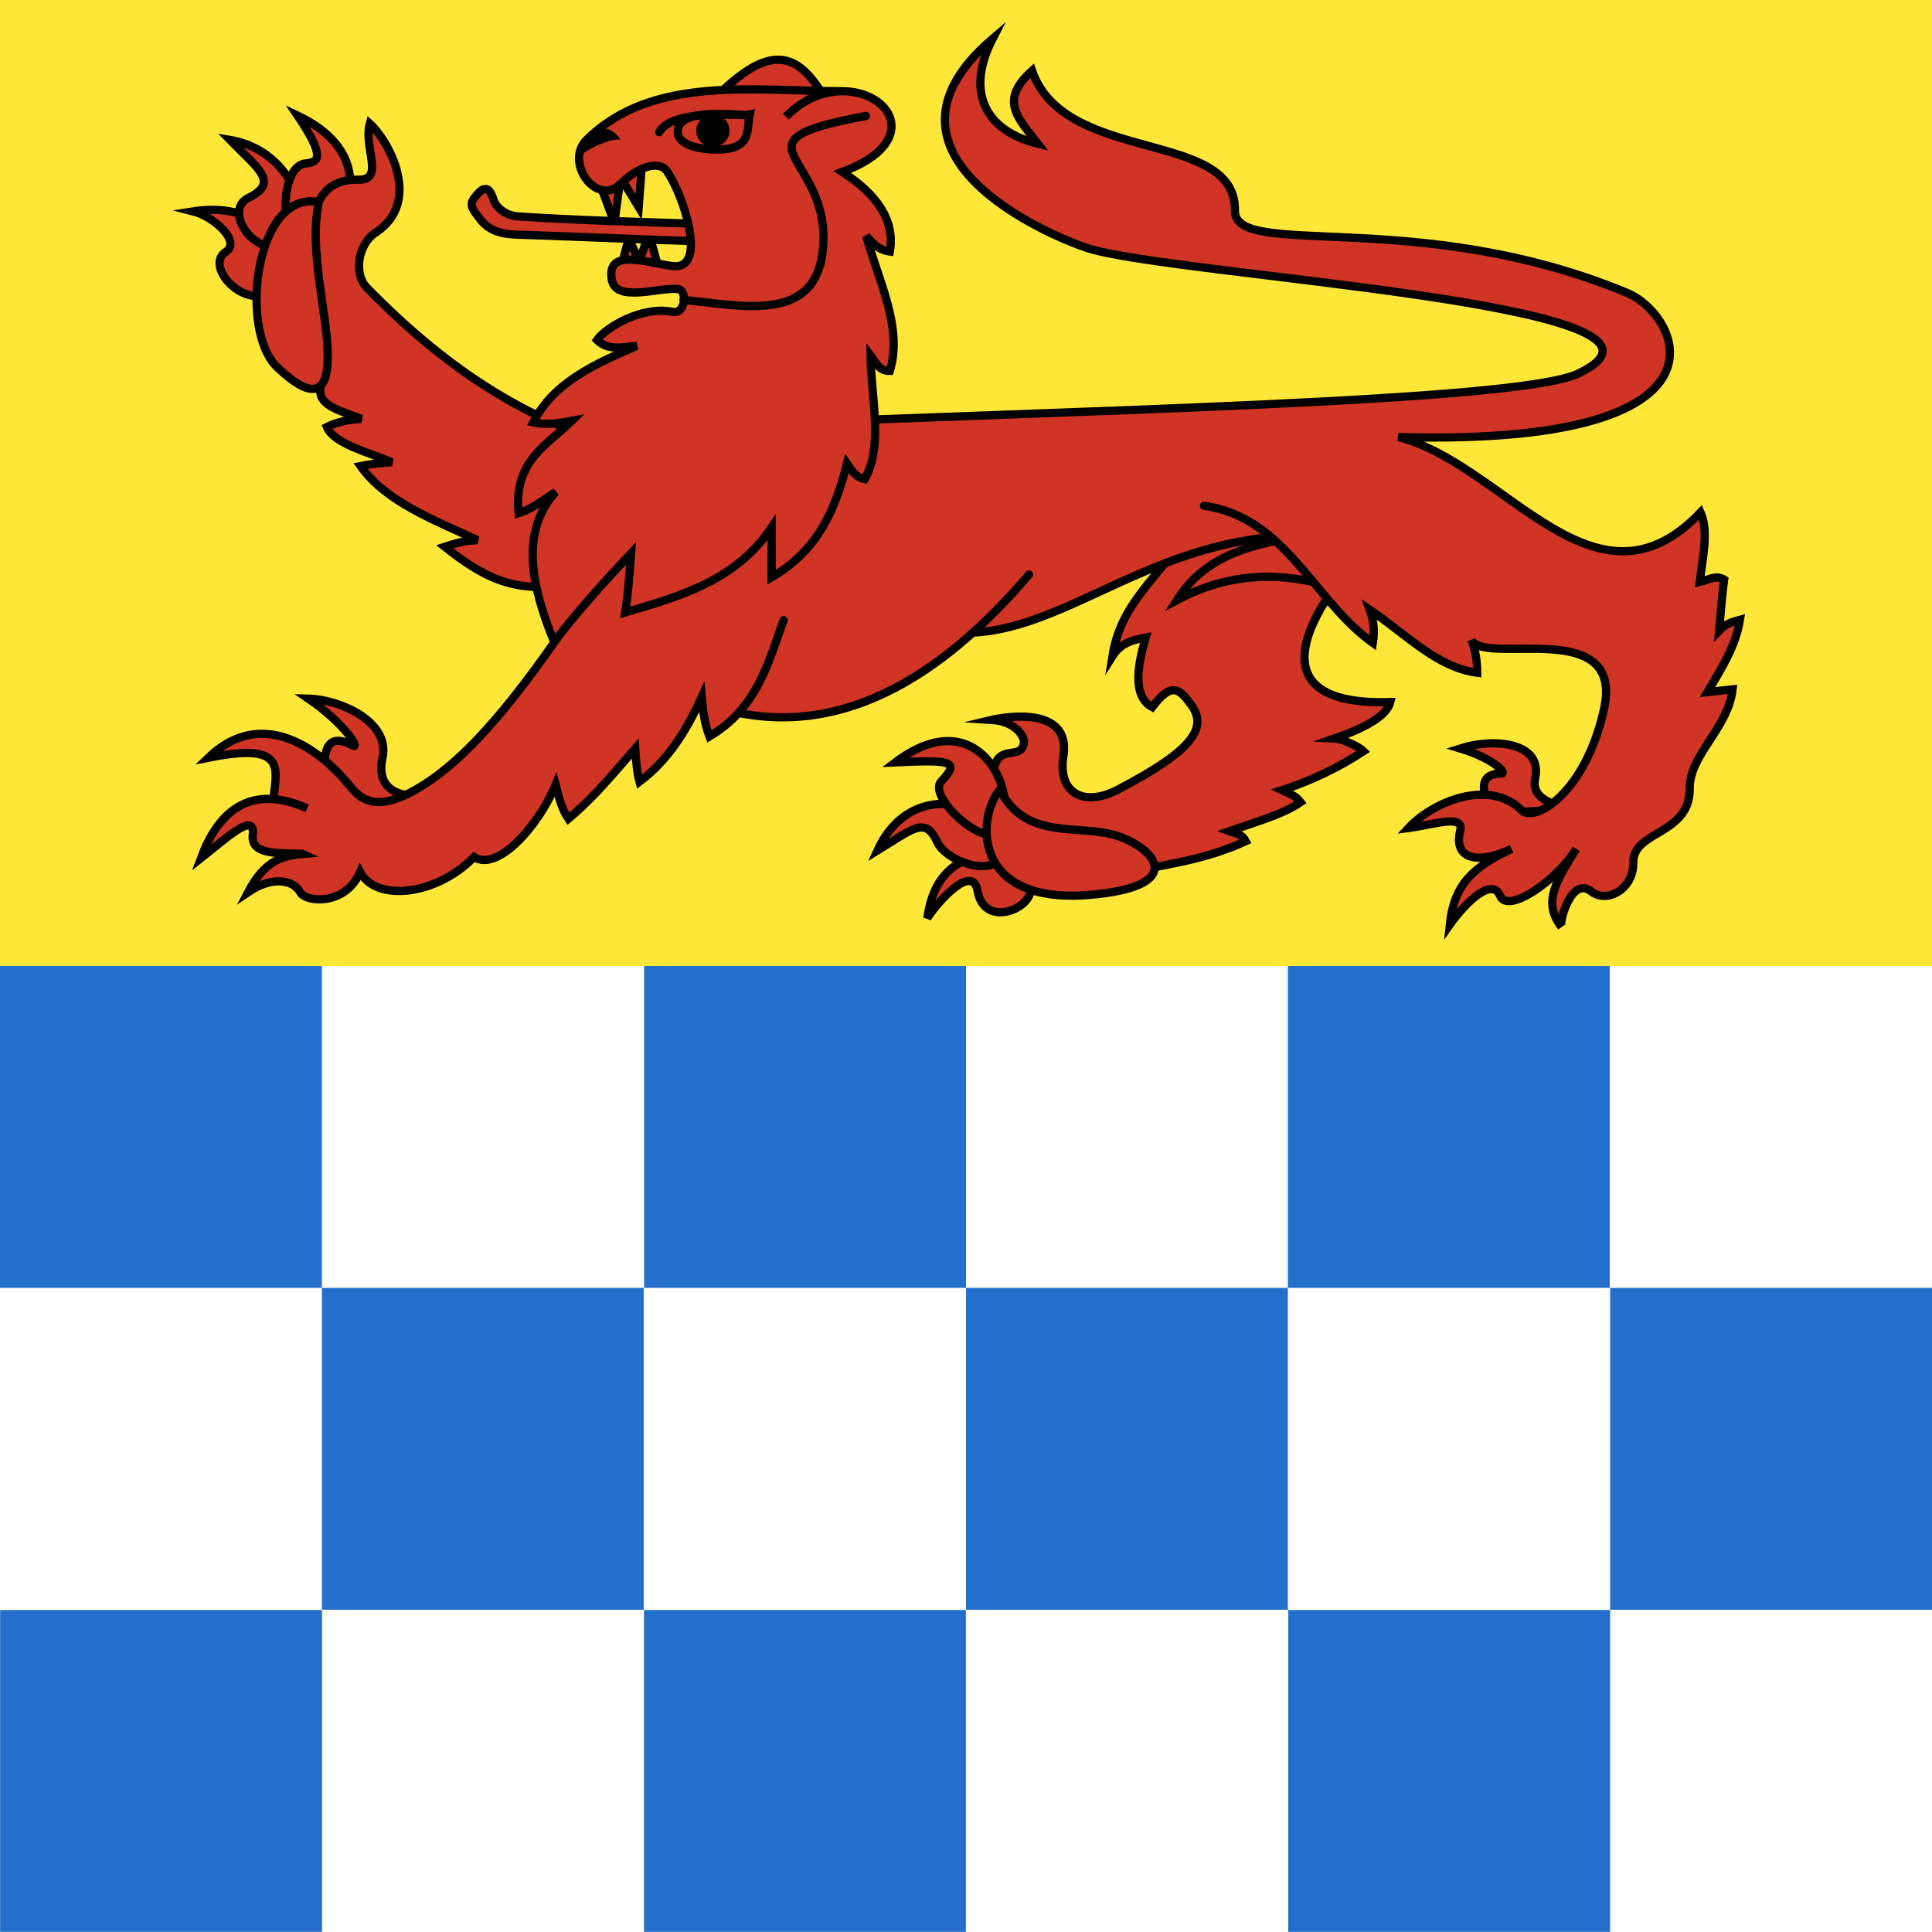
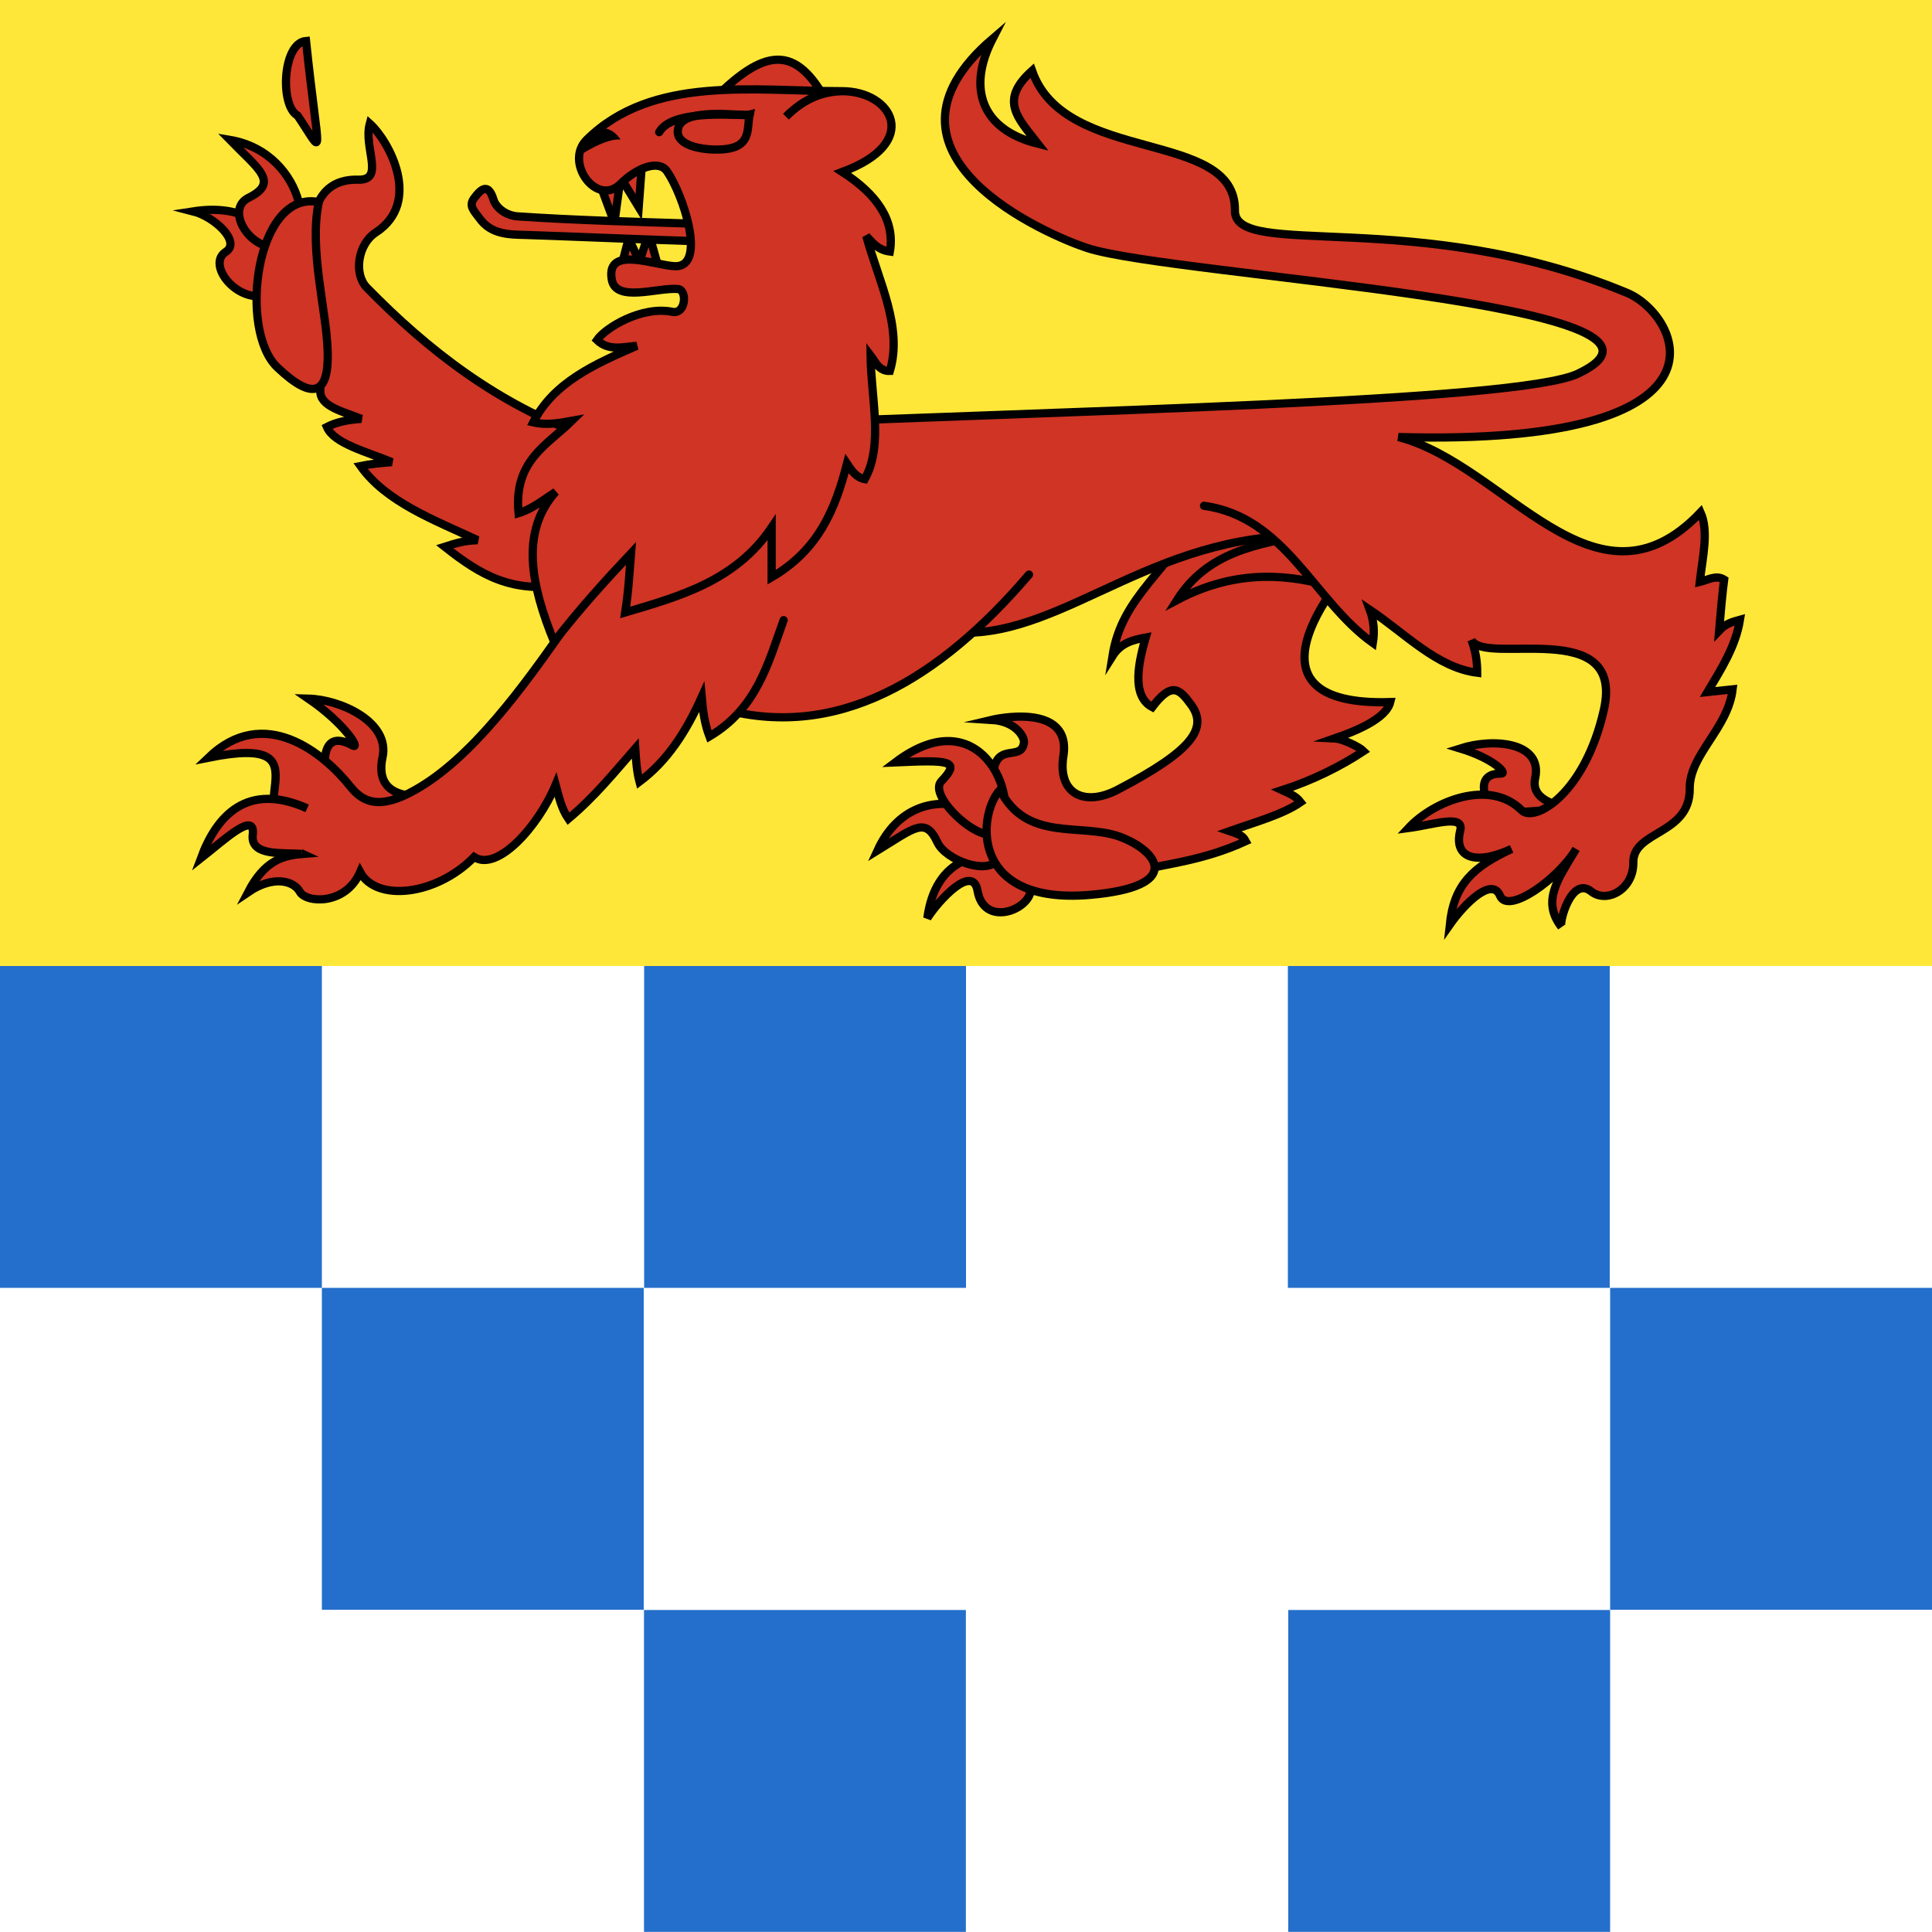
<svg xmlns="http://www.w3.org/2000/svg" version="1.1" id="svg2780" x="0px" y="0px" viewBox="0 0 500 500" style="enable-background:new 0 0 500 500;" xml:space="preserve">
  <rect x="0" y="0" width="500" height="500" fill="#333333" stroke="none" />
  <style type="text/css">
	.st0{fill-rule:evenodd;clip-rule:evenodd;fill:#FFFFFF;}
	.st1{fill:#FFFFFF;}
	.st2{fill-rule:evenodd;clip-rule:evenodd;fill:#FFE739;}
	.st3{fill-rule:evenodd;clip-rule:evenodd;fill:#246FCB;}
	.st4{fill-rule:evenodd;clip-rule:evenodd;fill:#CF3424;stroke:#000000;stroke-width:2.128;stroke-miterlimit:8;}
	.st5{fill-rule:evenodd;clip-rule:evenodd;fill:#CF3424;}
	.st6{fill-rule:evenodd;clip-rule:evenodd;fill:#CF3424;stroke:#000000;stroke-width:2.128;}
	.st7{fill:none;stroke:#000000;stroke-width:2.128;stroke-miterlimit:8;}
	.st8{fill:none;stroke:#000000;stroke-width:2.128;}
	.st9{fill-rule:evenodd;clip-rule:evenodd;fill:#CF3424;stroke:#000000;stroke-width:2.128;stroke-linecap:round;}
	
		.st10{fill-rule:evenodd;clip-rule:evenodd;fill:#CF3424;stroke:#000000;stroke-width:2.126;stroke-linecap:round;stroke-miterlimit:8;}
	.st11{fill:none;stroke:#000000;stroke-width:2.128;stroke-linecap:round;}
	.st12{fill-rule:evenodd;clip-rule:evenodd;}
</style>
  <rect x="0" y="250" class="st0" width="500" height="250" />
  <rect class="st1" width="500" height="500" />
  <rect class="st2" width="500" height="250" />
  <rect y="250" class="st3" width="83.3" height="83.3" />
  <rect x="166.7" y="250" class="st3" width="83.3" height="83.3" />
  <rect x="333.3" y="250" class="st3" width="83.3" height="83.3" />
  <rect x="83.3" y="333.3" class="st3" width="83.3" height="83.3" />
-   <rect x="250" y="333.3" class="st3" width="83.3" height="83.3" />
  <rect x="416.7" y="333.3" class="st3" width="83.3" height="83.3" />
  <rect x="333.3" y="416.7" transform="matrix(-1 -4.487844e-11 4.487844e-11 -1 750 916.667)" class="st3" width="83.3" height="83.3" />
  <rect x="166.7" y="416.7" transform="matrix(-1 -4.490021e-11 4.490021e-11 -1 416.667 916.667)" class="st3" width="83.3" height="83.3" />
-   <rect x="0" y="416.7" transform="matrix(-1 -4.490021e-11 4.490021e-11 -1 83.333 916.667)" class="st3" width="83.3" height="83.3" />
  <g>
    <path id="path3438" class="st4" d="M354.4,141.5c-10.9,10.6-34.2,41.4,5.4,40.2c-1.1,4.4-9.2,7.6-14.4,9.4c2.1,0.1,6.4,2.2,7.5,3.3   c-5.9,3.9-13.3,7.6-21.1,10.1c1.7,0.8,3.5,1.4,4.8,3.1c-4.6,3.2-11.9,5.2-18.4,7.5c2,0.7,3.3,0.9,4.2,2.6   c-11.4,5.2-20.6,5.8-31,8.3c0,0-33.1-8.2-34.3-20.8c-1.4-15.3,7.1-7.2,7.9-13c0.2-1.3-1.9-5.5-8.4-5.9c0,0,20.9-5,18.6,9.4   c-1.5,9.6,5.3,13.3,14.2,8.6c19.3-10.1,23.3-15.9,18.8-22c-3-4.1-5-5.9-10,0.7c-5.7-3-3.3-12.4-1.7-18c-3.2,0.6-6.4,1.3-8.6,4.8   c2.5-15.7,14-21.3,26.2-41.3L354.4,141.5z" />
    <path id="path3529" class="st5" d="M200.2,158.1l114.1-32.9l18.4,12.8c-28.8,2.6-51.6,21.4-79.7,25.1l-62.3,18.7L200.2,158.1z" />
    <path id="path3474" class="st6" d="M166.2,41.5l-0.9,12.1l-4.7-7.7L159,57.7l-4.3-11.6L166.2,41.5z" />
    <path id="path3436" class="st7" d="M344.2,151.7c-12.6-3.6-25.6-3.8-39.6,3.6c7.9-12.5,20.8-14.5,33.6-16.9" />
    <path id="path3462" class="st6" d="M406.5,209.3c-6.7-1.4-10.1-3.6-9.2-7.9c2-9.3-10.6-10.5-19.4-7.7c8.6,2.6,12.3,6.5,10.6,6.5   c-7.8-0.1-3.3,8.5-2,10.4L406.5,209.3z" />
    <path id="path3458" class="st6" d="M112.4,205.7c-12.9,1.7-14.6-4.2-13.4-9.7c2-9.2-11-15-19.2-15.2c9.5,6.5,13.7,13.4,11.4,12.1   c-8.5-4.6-8.2,4.8-5.6,17.5L112.4,205.7z" />
    <path id="path3434" class="st8" d="M243.1,163.2c28.7,4.9,51.4-23.7,92.5-24.6" />
    <path id="path3432" class="st9" d="M266.3,148.7c-22.9,26.8-49.8,43.6-80.8,34.4" />
    <path id="path3410" class="st10" d="M202.8,160.5c-4,11.1-6.9,22.8-19.2,30.1c-1.3-3.4-1.7-6.8-2-10.2c-4.1,9.1-8.9,16.5-16.1,21.9   c-0.7-2.6-0.9-5.5-1.1-8.6c-5.5,6.3-10.5,12.5-17.3,18.2c-1.8-2.6-2.5-5.8-3.3-8.8c-4.5,10.8-15.1,22.6-21.1,18.7   c-9.8,10-25.3,11.7-29.5,3.9c-3.8,8.7-14,8-15.6,5.1c-1.5-2.8-6.8-4.4-13.4,0.1c4.3-8.3,9.1-9.5,14.1-9.9c-19.7-9,9-31.6-24.4-24.9   c14.4-13.9,29.8-1.3,36.8,7.5c3.2,4,7.5,6.1,16.8,0.8c28.4-16,53.4-71.2,77.2-94.2c93.3-4,208.1-6.1,223.7-13.5   c37.8-18-104.5-25.2-127-32.5c-9.5-3.1-59.7-24.1-24.5-54.2c-6.7,13-2.8,23.6,11.7,27.2c-5.2-6.7-10.1-11.2-1.5-18.9   c8.5,24.5,52.8,14.9,52.5,36.2c-0.2,12.8,47.4-1.2,101.5,21.3c13.8,5.8,30.8,39.8-59.2,37.3c27.7,7.1,50.9,48.2,78.2,19.5   c2.2,4.9,0.5,11.7-0.2,18c2.1-0.5,4.2-1.9,6.3-0.6c-0.4,3-0.9,8.4-1.3,13.2c1.8-1.9,3.6-2.3,5.4-2.8c-1.1,6.9-4.9,12.8-8.4,18.7   l6.5-0.7c-1.2,10.2-11.2,16.9-11.1,25.7c0.1,12-14.7,10.8-14.6,19.1c0.1,7-6.9,10.7-10.9,7.5c-5.1-4.1-8.4,8.1-7.7,9.2   c-5.2-6.7-0.9-12.4,3.8-20.2c-4.6,7.8-17.7,17.1-19.7,12.1c-2.1-5-9.2,2.1-13,7.5c1.1-10.6,6.2-15,16-19.6c-9.8,4.5-15,2-13.3-4.7   c1.1-4.4-6.7-1.6-13.4-0.7c6.6-7.1,21.1-12.8,29.3-4.6c3.3,3.3,16.4-4.2,21.3-26.1c5.4-24.4-31-11.1-34.3-18   c1.1,2.8,1.5,5.6,1.5,8.5c-10.4-1.3-18.7-10.2-27.8-16.3c1,2.7,1.3,5.5,0.8,8.6c-15.3-10.9-22.6-32.6-43.7-35.5" />
    <path id="path3478" class="st6" d="M160.9,68.6l1.8-6.9l2.8,6l2.4-7.4l2.8,10L160.9,68.6z" />
    <path id="path3448" class="st4" d="M50,54.7c25.1-3.9,27.7,22,17,22c-7.2,0-13.1-8.6-8.6-11.5C62.5,62.6,55.5,56.1,50,54.7z" />
    <path id="path3450" class="st6" d="M59.5,36.2C79.6,39.6,83.1,65.8,70.3,64c-6.9-1-11.5-10.1-6-12.8C72.4,47.2,66.8,43.7,59.5,36.2   z" />
-     <path id="path3452" class="st6" d="M77,29.9c26,12.3,8.3,36.4-0.1,31.7c-4.6-2.5-3.9-18.8,2.2-19.3C82.5,42,84.3,40.7,77,29.9z" />
+     <path id="path3452" class="st6" d="M77,29.9c-4.6-2.5-3.9-18.8,2.2-19.3C82.5,42,84.3,40.7,77,29.9z" />
    <path id="path3456" class="st6" d="M151.8,112.9c-23-8.3-41.1-22.3-56.9-38.5c-3.4-3.5-2.3-11.2,2.3-14.2   c12.2-7.9,3.4-23.8-1.5-28.2c-1.7,6.2,4,14.7-3,14.5c-21-0.5-8.7,36.1-9.8,54.6c-0.2,4.1,5.9,5.4,10.6,7.3   c-3.3,0.2-6.4,0.8-8.9,2.1c1.8,4.3,10.3,6.4,16.8,9.1c-2.9,0.2-5.6,0.5-8.1,1c6.6,9.3,18.9,13.9,30.3,19.2   c-3.5,0.1-5.7,0.8-8.5,1.7c9.5,7.5,17.3,12,31.3,9.9L151.8,112.9z" />
    <path id="path3476" class="st6" d="M180,57.9c-15.8-0.5-31.1-0.9-46-1.9c-3.1-0.2-5.7-2.3-6.3-4.4c-1.3-4.1-3-3-5-0.3   c-1.5,2,0,3.3,1.4,5.2c3,4.2,7.6,4.2,11.9,4.3c14.7,0.5,30.8,1.2,46.2,1.7L180,57.9z" />
    <path id="path3408" class="st6" d="M183.9,26.5c13.7-14.1,22.1-15.6,30.5,0.7" />
    <path id="path2631" class="st6" d="M218,23.6c-4.7,0.1-9.6,1.6-14.6,6.6C208.4,25.2,213.3,23.6,218,23.6c12.9,0,20.6,13.3,0,20.9   c8.8,5.7,13.7,12.4,12.3,20.6c-3.1-0.4-4.5-2.3-6.1-4c3.2,11.7,9.5,23.6,6.1,34.9c-2.8,0.1-3.7-2.3-5-4c0.1,10.9,3.4,23.2-1.5,32   c-2.2-0.4-3.4-2.2-4.6-4c-3,11.6-7.2,22.2-19.5,29.4v-12.9c-9.3,13.8-23.7,17.8-37.9,22c0.9-5.8,1.1-10.5,1.5-15.3   c-6.6,7-13.3,14.4-19.9,22.9c-6-14.7-8.8-28.5,0.4-38.8c-3.1,2-6,4.4-9.6,5.5c-1.3-13.6,7.4-17.6,13.8-23.9   c-3.3,0.6-6.6,1.2-10,0.4c5.3-10.4,16-15.1,26.8-19.8c-3.6,0.3-7.3,1.4-10.3-1.5c2.2-3.2,11.6-8.9,19.5-7.3   c3.5,0.7,3.9-5.6,1.5-5.9c-5.2-0.5-16.3,3.7-17.2-2.6c-1.4-8.8,11.4-3.4,16.5-3.3c8.1,0.1,2.1-18.4-2.2-24.6c-2.1-3-7.7-1-12,3.3   c-6.2,6.1-14.7-5.7-8.7-11.5C168.9,19.4,195,23.6,218,23.6z" />
-     <path id="path3406" class="st11" d="M176.9,77.6c15.6,1.6,34.4,6.1,36.1-13.4c2.1-24.5-25.7-27.3,11.1-34.2" />
    <path id="path3440" class="st6" d="M240,237.6c3.2-24.2,29.6-16.2,26.6-6.4c-1.5,4.8-12,8.3-13.6-0.6   C251.8,223.4,243,232.9,240,237.6z" />
    <path id="path3442" class="st6" d="M227.1,220.1c10.2-22.3,37.4-8.9,31.3,2.1c-2.5,4.5-13.6,0.5-15.8-4.2   C239.5,211.3,236.7,214.2,227.1,220.1z" />
    <path id="path3444" class="st6" d="M231.7,197.3c23.2-17.5,33.3,11.7,26.2,18.1c-3.8,3.5-17.9-9.3-14.3-13.2   C248.9,196.7,245.4,196.7,231.7,197.3z" />
    <path id="path3446" class="st6" d="M258.8,204.4c-5.8,6.4-7.9,29.8,23.2,27.2c24.7-2.1,17.6-11.5,7.7-15.1   C279.5,212.9,265.7,218,258.8,204.4z" />
    <path id="path3454" class="st6" d="M82.5,52.3C66.2,49,61.6,85.5,71.8,95.1c9.6,9.1,13.3,6.5,13-4C84.6,80.7,79.9,64.7,82.5,52.3z" />
    <path id="path3460" class="st4" d="M79.5,209.2C64,202.3,56.1,211,52,222.1c6-4.7,14.2-12.5,13.4-6c-0.6,5.6,7.9,4.5,12.7,4.9" />
    <path id="path3464" class="st12" d="M149.4,40.6c4-2.6,8.2-4.7,11.2-4.5c-1.3-1.9-3-3.1-5.4-2.9C151.2,35.2,150.7,38,149.4,40.6z" />
    <path id="path3466" class="st8" d="M194,29.7c-1.7,0.5-18.3-2.4-18.6,4.2c-0.2,3.7,5.9,4.9,10.6,4.8   C194.7,38.5,193.2,33.6,194,29.7z" />
    <path id="path3468" class="st11" d="M194,29.7c-1.7,0.5-19.8-1.9-23.4,4.5" />
-     <path id="path3470" class="st12" d="M188.8,33.8c0,2.3-1.9,4.2-4.3,4.2c-2.4,0-4.3-1.9-4.3-4.2c0,0,0,0,0,0c0-2.3,1.9-4.2,4.3-4.2   C186.9,29.7,188.8,31.5,188.8,33.8C188.8,33.8,188.8,33.8,188.8,33.8z" />
  </g>
</svg>